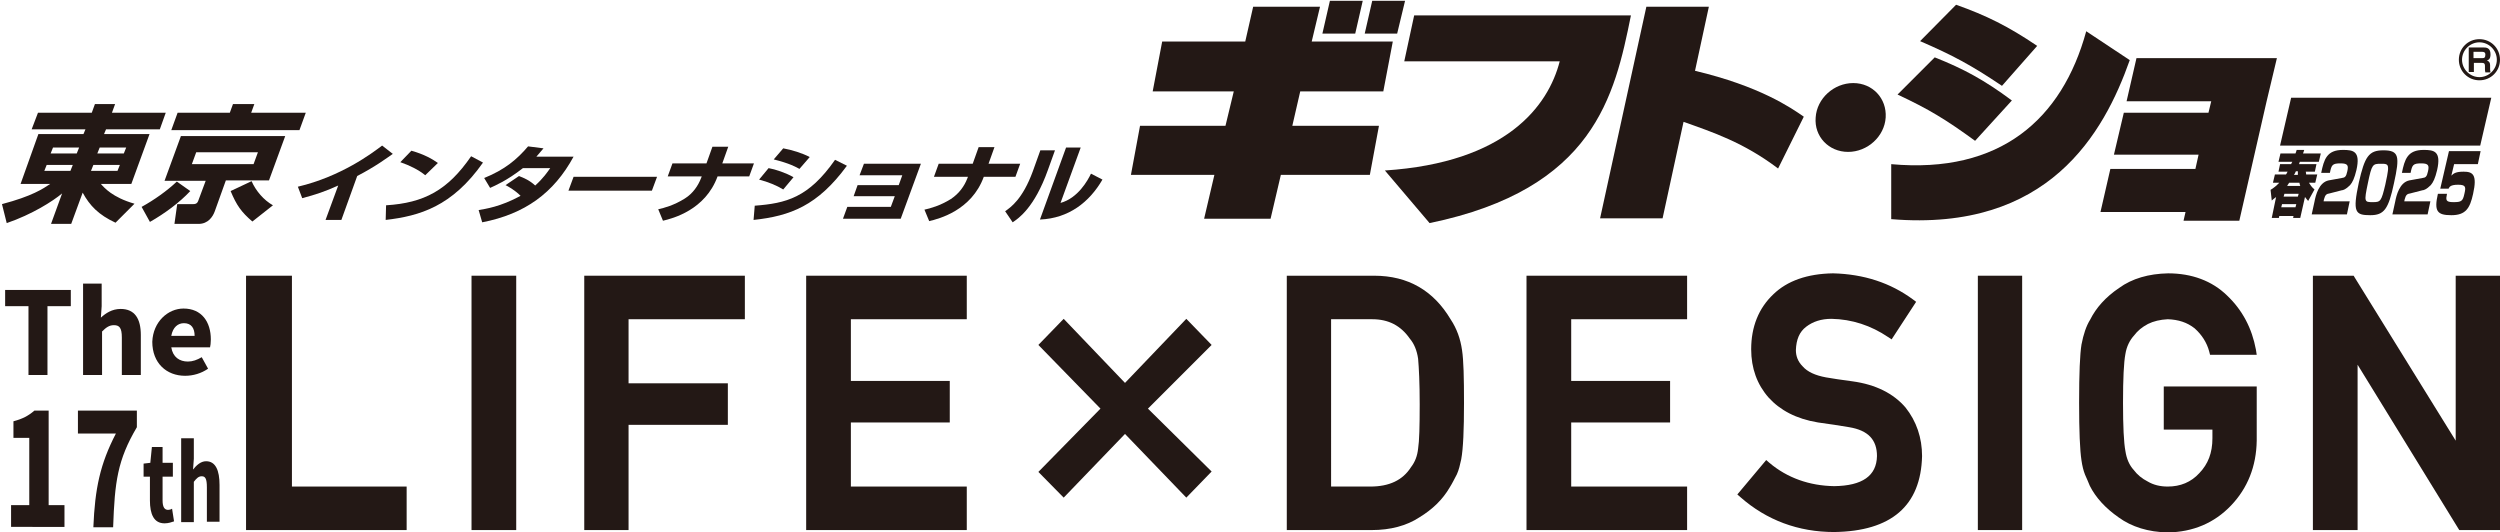
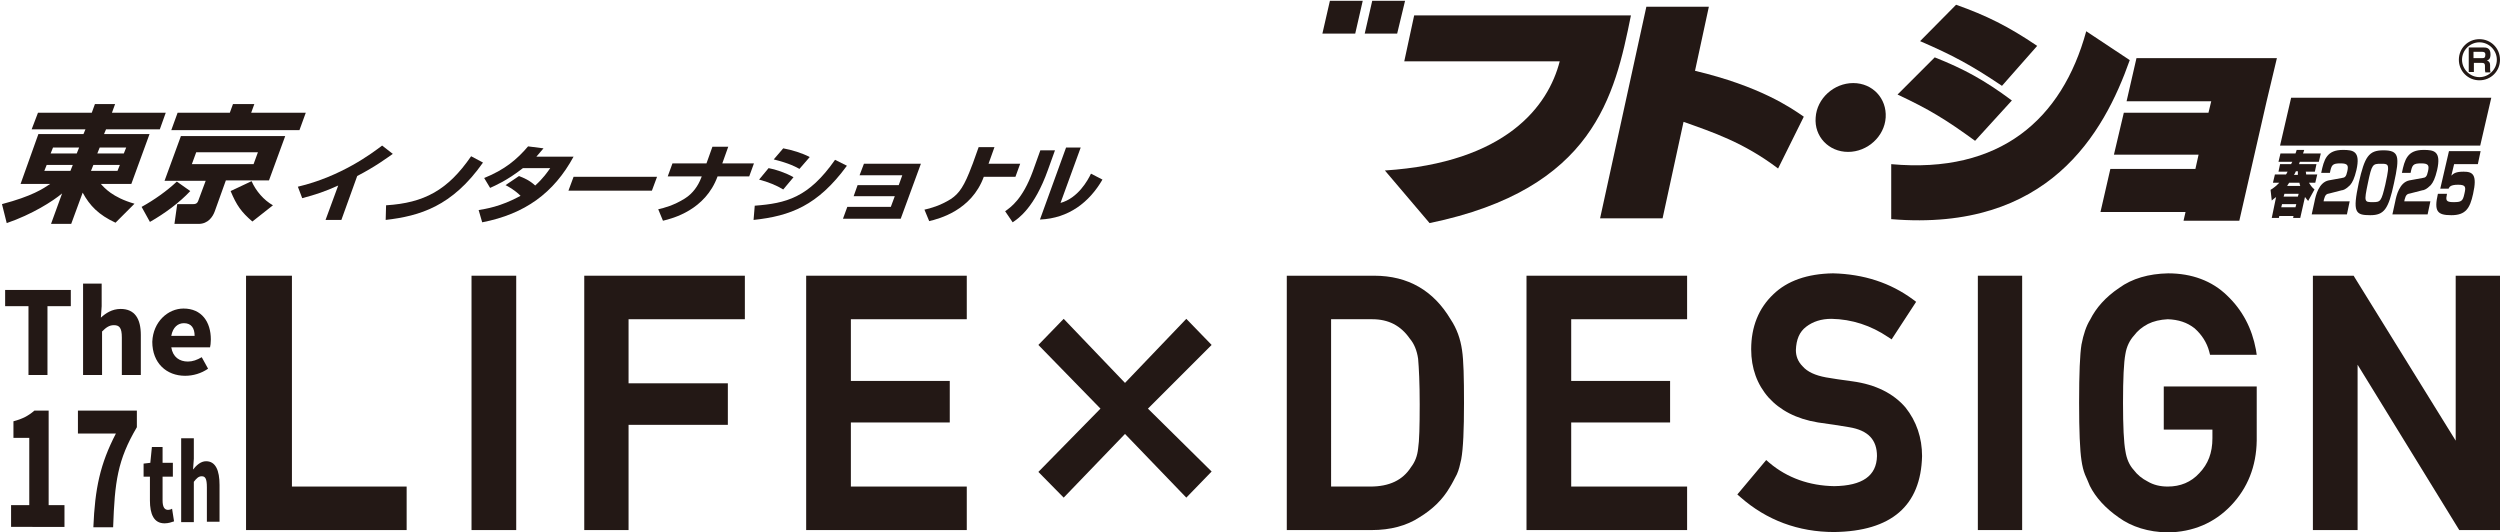
<svg xmlns="http://www.w3.org/2000/svg" version="1.1" id="レイヤー_1" x="0px" y="0px" viewBox="0 0 632 134.5" style="enable-background:new 0 0 632 134.5;" xml:space="preserve">
  <style type="text/css">
	.st0{fill:#231815;}
</style>
  <g>
    <g>
      <g>
        <polygon class="st0" points="73.8,69.7 62.2,69.7 62.2,134 102.8,134 102.8,123 73.8,123    " />
        <rect x="119.2" y="69.7" class="st0" width="11.3" height="64.3" />
        <polygon class="st0" points="147.7,134 158.9,134 158.9,107.4 184,107.4 184,96.9 158.9,96.9 158.9,80.7 188.3,80.7 188.3,69.7      147.7,69.7    " />
        <polygon class="st0" points="203.8,134 244.4,134 244.4,123 215.1,123 215.1,106.8 240.1,106.8 240.1,96.3 215.1,96.3      215.1,80.7 244.4,80.7 244.4,69.7 203.8,69.7    " />
        <polygon class="st0" points="306.3,87.2 299.9,80.6 284.4,96.8 268.9,80.6 262.5,87.2 278.2,103.3 262.5,119.3 268.9,125.8      284.4,109.7 299.9,125.8 306.3,119.2 290.2,103.3    " />
        <path class="st0" d="M366.7,80.7c-4.3-7.2-10.7-11-19.3-11h-22.1V134h21.5c4.7,0,8.8-1.1,12-3.2c3.3-2,5.9-4.5,7.7-7.6     c0.7-1.1,1.2-2.2,1.8-3.3c0.5-1.1,0.8-2.4,1.1-3.8c0.5-2.7,0.7-7.5,0.7-14.2c0-6.4-0.1-10.8-0.5-13.4     C369.2,85.7,368.3,83.1,366.7,80.7z M336.6,80.7h9.9l0.4,0c4.1,0,7.2,1.6,9.5,4.9c1.1,1.3,1.8,3,2.1,5.1c0.2,2.3,0.4,6,0.4,11.5     c0,5.6-0.1,9.3-0.4,11.2c-0.2,1.9-0.8,3.4-1.8,4.7c-2.1,3.3-5.5,4.9-10.3,4.9h-9.9V80.7z" />
        <polygon class="st0" points="385.9,134 426.5,134 426.5,123 397.2,123 397.2,106.8 422.2,106.8 422.2,96.3 397.2,96.3      397.2,80.7 426.5,80.7 426.5,69.7 385.9,69.7    " />
        <path class="st0" d="M468.3,96.4c-2.9-0.4-5.1-0.7-6.7-1c-2.7-0.5-4.7-1.4-5.9-2.8c-1.2-1.2-1.7-2.6-1.7-4.1     c0.1-2.7,0.9-4.6,2.6-5.9c1.7-1.3,3.8-2,6.4-2c5.2,0.1,10,1.7,14.3,4.6l0.9,0.6l6.2-9.5l-0.8-0.6c-5.7-4.2-12.4-6.4-20.2-6.6     c-6.5,0.1-11.6,1.9-15.1,5.3c-3.7,3.5-5.6,8.2-5.6,13.9c0,4.8,1.5,8.9,4.4,12.2c2.9,3.2,7,5.4,12.5,6.3c2.9,0.4,5.6,0.8,7.9,1.2     c4.8,0.8,7,3.2,7,7.3c-0.1,5-3.7,7.5-10.8,7.6c-6.3-0.1-11.9-2.1-16.4-5.9l-0.8-0.7l-7.3,8.7l0.8,0.7c6.6,5.8,14.6,8.8,23.7,8.8     h0h0c14.4-0.2,21.9-6.6,22.2-19.2c0-4.6-1.4-8.8-4.2-12.3C478.7,99.5,474.2,97.2,468.3,96.4z" />
        <rect x="500" y="69.7" class="st0" width="11.2" height="64.3" />
        <path class="st0" d="M547,108.6h12.3v2.2c0,3.7-1.1,6.5-3.3,8.8c-2.1,2.3-4.8,3.4-8,3.4c-1.9,0-3.6-0.4-5.1-1.3     c-1.4-0.7-2.6-1.7-3.5-2.9c-1.1-1.2-1.8-2.8-2.1-4.8c-0.4-2.1-0.6-6.2-0.6-12.2c0-6.1,0.2-10.2,0.6-12.3c0.3-1.9,1.1-3.5,2.2-4.7     c0.9-1.2,2-2.1,3.5-2.9c1.4-0.7,3.1-1.1,5-1.2c2.7,0.1,4.9,0.8,6.8,2.3c1.8,1.6,3.1,3.6,3.7,5.9l0.2,0.8h11.8l-0.2-1.3     c-1-5.4-3.4-10-7.3-13.7c-3.8-3.7-8.9-5.6-14.9-5.6c-4.9,0.1-9.1,1.3-12.4,3.7c-3.4,2.3-5.8,5-7.3,8c-1,1.6-1.7,3.7-2.2,6.3     c-0.4,2.5-0.6,7.3-0.6,14.7c0,7.2,0.2,12,0.6,14.6c0.2,1.4,0.5,2.6,0.9,3.6c0.4,0.9,0.8,1.8,1.2,2.8c1.5,3,4,5.7,7.3,8     c3.3,2.4,7.5,3.7,12.4,3.8l0,0l0,0c6.4-0.1,11.8-2.4,16-6.8c4.2-4.4,6.4-9.9,6.5-16.4V97.7H547V108.6z" />
        <polygon class="st0" points="620.8,69.7 620.8,111.4 595.3,70.2 595,69.7 584.7,69.7 584.7,134 596,134 596,92.2 621.7,134      632,134 632,69.7    " />
      </g>
    </g>
    <g>
      <path class="st0" d="M0.5,53.3" />
      <path class="st0" d="M75.3,47.2l1.1,2.9c3.4-0.9,5.8-1.7,9.1-3.2l-3.2,8.7h4l4-11.1c4.8-2.5,7.7-4.7,9-5.6l-2.7-2.1    C94.1,38.7,86.3,44.6,75.3,47.2z" />
-       <path class="st0" d="M104,38.1l-2.8,2.9c2.3,0.8,4.6,1.9,6.3,3.3l3.2-3.1C109.3,40.2,107.2,39,104,38.1z" />
      <path class="st0" d="M97.5,55.6c8.6-1,16.8-3.4,24.6-14.5l-3-1.6c-5.9,8.6-11.9,11.8-21.5,12.4L97.5,55.6z" />
      <path class="st0" d="M122.4,45l1.5,2.5c1.3-0.6,4.2-1.8,8.3-5h6.9c-0.7,1-1.8,2.6-3.8,4.4c-1.4-1.3-2.8-1.9-4.1-2.4l-3.4,2.3    c0.6,0.3,2.3,1.2,3.8,2.7c-5.1,2.8-8.9,3.3-10.6,3.6l0.9,3.1c10.8-2.1,18.1-7.4,23.1-16.6h-9.4c0.8-0.9,1.2-1.4,1.8-2.1l-3.9-0.5    C130.7,40.3,127.6,42.9,122.4,45z" />
      <polygon class="st0" points="143.7,48.2 164.8,48.2 166.1,44.7 145,44.7   " />
      <path class="st0" d="M189.4,44.6l1.2-3.3h-8l1.5-4.2h-4l-1.5,4.2h-8.6l-1.2,3.3h8.6l-0.2,0.5c-0.7,1.8-2,3.8-4.1,5.1    c-2.7,1.7-5.3,2.4-6.7,2.7l1.2,2.9c2.5-0.6,10.7-2.7,13.8-11.2H189.4z" />
      <path class="st0" d="M191.9,45.4c2.3,0.6,4.5,1.5,6.1,2.5l2.6-3.1c-1.9-1.1-4.6-2-6.3-2.3L191.9,45.4z" />
      <path class="st0" d="M190.5,55.6c9.3-1,16.2-3.6,23.6-13.7l-3-1.5c-6.7,9.6-12.4,11-20.3,11.6L190.5,55.6z" />
      <path class="st0" d="M204.7,39.7c-1.9-1-4.5-1.8-6.7-2.2l-2.4,2.8c4,1,5.6,1.9,6.5,2.4L204.7,39.7z" />
      <polygon class="st0" points="214.2,52.3 213.1,55.3 227.7,55.3 232.8,41.4 218.4,41.4 217.3,44.3 228.1,44.3 227.2,46.8     216.8,46.8 215.8,49.6 226.2,49.6 225.2,52.3   " />
-       <path class="st0" d="M240.4,50.3c-2.7,1.7-5.3,2.4-6.7,2.7l1.2,2.9c2.5-0.6,10.7-2.7,13.8-11.2h8l1.2-3.3h-8l1.5-4.2h-4l-1.5,4.2    h-8.6l-1.2,3.3h8.6l-0.2,0.5C243.8,47,242.5,48.9,240.4,50.3z" />
+       <path class="st0" d="M240.4,50.3c-2.7,1.7-5.3,2.4-6.7,2.7l1.2,2.9c2.5-0.6,10.7-2.7,13.8-11.2h8l1.2-3.3h-8l1.5-4.2h-4l-1.5,4.2    h-8.6h8.6l-0.2,0.5C243.8,47,242.5,48.9,240.4,50.3z" />
      <path class="st0" d="M268.1,51.3l5.1-14h-3.7l-6.6,18.2c7.3-0.3,12.5-4.4,15.8-10.1l-2.9-1.5C275,45.6,272.5,50.1,268.1,51.3z" />
      <path class="st0" d="M264.9,43l1.8-5H263l-1.9,5.3c-2.6,7.1-5.6,9.1-7,10.1l1.9,2.8C257.5,55.2,261.5,52.5,264.9,43z" />
      <path class="st0" d="M0.5,51.6l1.2,4.8c6.4-2.2,11.6-5.5,14-7.5l-2.8,7.7h5.1l2.9-7.9c1.8,3.3,4,5.6,8.3,7.6l4.8-4.8    c-5.6-1.6-7.7-4.1-8.5-5h7.7l4.6-12.6H26.3l0.5-1.2h13.6l1.5-4.2H28.3l0.8-2.2H24l-0.8,2.2H9.6L8,32.7h13.6l-0.5,1.2H9.7L5.2,46.5    h7.5C10.9,47.7,8.1,49.6,0.5,51.6 M17.8,43.2h-6.6l0.6-1.5h6.6L17.8,43.2z M19.4,38.8h-6.6l0.6-1.5H20L19.4,38.8z M29.7,43.2h-6.7    l0.6-1.5h6.7L29.7,43.2z M31.3,38.8h-6.7l0.6-1.5h6.7L31.3,38.8z M44.9,28.5h13.2l0.8-2.2h5.4l-0.8,2.2h13.8l-1.6,4.4H43.3    L44.9,28.5z M69,51.9L63.8,56c-2.8-2.4-4-4.1-5.5-7.7l5.3-2.5C64.7,48.3,66.7,50.6,69,51.9z M45.7,34.5l-4.1,11.2h10.4l-1.9,5.1    c-0.3,0.8-0.9,0.8-1.3,0.8h-4l-0.7,5h6.1c2.4,0,3.6-1.8,4.1-3.2l2.8-7.8H68l4.1-11.2H45.7z M64.1,41.5H48.5l1.1-3h15.6L64.1,41.5z     M37.9,56.1l-2.1-3.8c3.1-1.7,6.5-4.1,8.9-6.4l3.4,2.4C45.4,51.2,41.6,54,37.9,56.1z" />
    </g>
    <g>
      <path class="st0" d="M7.2,77.4H1.3v-4.1h16.6v4.1H12v17.4H7.2V77.4z" />
      <path class="st0" d="M20.9,71.7h4.8v5.7l-0.2,2.9c1.2-1.1,2.8-2.2,5-2.2c3.6,0,5.1,2.5,5.1,6.6v10.1h-4.8v-9.5    c0-2.4-0.6-3.1-2-3.1c-1.2,0-2,0.6-3,1.6v11h-4.8V71.7z" />
      <path class="st0" d="M46.4,78c4.6,0,6.9,3.4,6.9,7.8c0,0.9-0.1,1.6-0.2,2h-9.8c0.4,2.5,2.1,3.6,4.2,3.6c1.2,0,2.3-0.4,3.5-1.1    l1.6,2.9c-1.7,1.2-3.8,1.8-5.8,1.8c-4.7,0-8.3-3.2-8.3-8.6C38.7,81.3,42.5,78,46.4,78z M49.2,84.9c0-1.9-0.8-3.2-2.7-3.2    c-1.5,0-2.8,1-3.2,3.2H49.2z" />
    </g>
    <g>
      <path class="st0" d="M2.8,127.7h4.6v-17h-4v-4.2c2.3-0.6,3.8-1.4,5.3-2.7h3.6v23.9h4v5.5H2.8V127.7z" />
      <path class="st0" d="M29.3,109.6h-9.6v-5.8h14.9v4.2c-4.9,8.3-5.6,13.8-6,25.3h-5C24,123.5,25.3,117.3,29.3,109.6z" />
      <path class="st0" d="M37.8,120.5h-1.5v-3.3L38,117l0.4-4h2.7v4h2.6v3.5h-2.6v6c0,1.7,0.5,2.4,1.4,2.4c0.3,0,0.7-0.1,1-0.3l0.5,3.2    c-0.6,0.2-1.4,0.5-2.4,0.5c-2.7,0-3.7-2.3-3.7-5.8V120.5z" />
      <path class="st0" d="M45.8,110.8H49v5.2l-0.2,2.7c0.8-1,1.9-2.1,3.3-2.1c2.4,0,3.4,2.3,3.4,6v9.3h-3.2v-8.7c0-2.2-0.4-2.8-1.3-2.8    c-0.8,0-1.3,0.5-2,1.4V132h-3.2V110.8z" />
    </g>
    <g>
      <path class="st0" d="M432,1.7h-15.8l-11.7,53.5h15.8l5.3-24.4c7.3,2.6,15.2,5.2,23.9,11.8l6.5-13.1c-3.3-2.3-11.1-7.7-27.5-11.6    L432,1.7z" />
-       <polygon class="st0" points="349.7,23.1 352.1,10.5 331.6,10.5 333.7,1.7 316.8,1.7 314.8,10.5 293.8,10.5 291.4,23.1 311.9,23.1     309.8,31.8 288.2,31.8 285.9,44.2 307,44.2 304.4,55.3 321.2,55.3 323.8,44.2 346.3,44.2 348.6,31.8 326.7,31.8 328.7,23.1   " />
      <polygon class="st0" points="342.6,8.5 344.5,0.2 336.2,0.2 334.3,8.5   " />
      <polygon class="st0" points="345,8.5 353.2,8.5 355.2,0.2 346.9,0.2   " />
      <polygon class="st0" points="576.4,36.8 627,36.8 629.8,24.7 579.2,24.7   " />
      <path class="st0" d="M468.5,21c-4.9,0-9.2,3.9-9.5,8.7c-0.4,4.8,3.3,8.7,8.2,8.7c4.9,0,9.2-3.9,9.5-8.7    C477,24.9,473.4,21,468.5,21z" />
      <path class="st0" d="M357.5,3.9l-2.5,11.6h39.3c-2.9,11.3-13.5,25.6-44.2,27.6l11.3,13.3c41.6-8.6,46.8-32.2,50.9-52.5H357.5z" />
      <path class="st0" d="M494.5,1.2l-9.1,9.2c8.3,3.6,12.8,6,20.7,11.3l8.9-10.1C507.6,6.6,502.1,3.9,494.5,1.2z" />
      <path class="st0" d="M508.6,25.4c-7-5.2-12.2-8-19.5-10.9l-9.4,9.4c7.9,3.7,12.2,6.3,19.6,11.7L508.6,25.4z" />
      <path class="st0" d="M527.4,7.9c-6.1,22.3-21.8,36.1-49.3,33.6v13.9c39.8,3.3,53.8-21.8,60.3-40.2L527.4,7.9z" />
      <polygon class="st0" points="575.6,14.7 561.5,14.7 540.1,14.7 537.6,25.6 559,25.6 558.3,28.5 536.9,28.5 534.4,39.1 555.8,39.1     555,42.7 533.5,42.7 531,53.6 552.5,53.6 552,55.8 566.1,55.8 573,25.6   " />
      <path class="st0" d="M629.5,16.5c0-0.6-0.2-1-0.8-1.2c0.9-0.3,0.9-1.1,0.9-1.6c0-1.7-1.2-1.7-1.8-1.7h-3.7v6.2h1.3v-2.3h2    c0.4,0,0.8,0,0.8,0.8v0.6c0,0.3,0,0.7,0.1,1h1.3c-0.1-0.4-0.1-0.8-0.1-1.2V16.5z M627.5,14.7h-2.2v-1.6h2.2c0.4,0,0.8,0.1,0.8,0.7    C628.3,14.6,628,14.7,627.5,14.7z" />
      <path class="st0" d="M626.8,9.9c-2.9,0-5.2,2.3-5.2,5.2c0,2.9,2.3,5.2,5.2,5.2c2.9,0,5.2-2.3,5.2-5.2    C632,12.2,629.7,9.9,626.8,9.9z M626.8,19.5c-2.4,0-4.4-2-4.4-4.4c0-2.4,2-4.4,4.4-4.4c2.4,0,4.4,2,4.4,4.4    C631.2,17.5,629.2,19.5,626.8,19.5z" />
    </g>
    <g>
      <path class="st0" d="M583.5,50.8c-0.2-0.2-0.4-0.5-0.8-1l-1.2,5.3h-1.8l0.1-0.5h-3.6l-0.1,0.5h-1.8l1.1-5.3    c-0.5,0.4-0.8,0.6-1.1,0.9L574,48c0.4-0.3,1.2-0.7,2.2-1.8h-1.6l0.5-2.1h2.8c0.1-0.1,0.2-0.3,0.4-0.7h-2.3l0.4-1.9h2.8    c0-0.1,0.1-0.2,0.3-0.6H576l0.5-2.1h3.8c0.1-0.3,0.2-0.5,0.3-0.9h1.9c-0.1,0.3-0.1,0.4-0.3,0.9h4.5l-0.5,2.1h-4.8    c-0.1,0.2-0.1,0.3-0.2,0.6h4.4l-0.4,1.9h-2.3c0,0.2,0.1,0.3,0.1,0.7h2.8l-0.5,2.1h-1.6c0.3,0.5,0.7,1.1,1.4,1.7L583.5,50.8z     M576.9,51.6l-0.2,0.8h3.6l0.2-0.8H576.9z M577.5,49l-0.2,0.7h3.6l0.2-0.7H577.5z M578.7,46.2c-0.3,0.5-0.5,0.7-0.5,0.8h3.3    c-0.1-0.4-0.2-0.6-0.2-0.8H578.7z M580.4,43.3c-0.2,0.4-0.3,0.7-0.5,0.9h1c0-0.4,0-0.6,0-0.9H580.4z" />
      <path class="st0" d="M588.9,48.9c-0.7,0.1-1.1,0.3-1.4,1.5l-0.1,0.5h6.6l-0.7,3.3h-8.9l0.7-3.2c0.3-1.6,1.1-4.9,3.6-5.4l3.3-0.6    c0.8-0.1,1.1-0.3,1.4-1.7c0.3-1.4,0.2-2-1.7-2c-2.1,0-2.3,0.4-2.7,2.4h-2.2c0.7-3.4,1.4-5.8,5.5-5.8c2.6,0,4.5,0.3,3.4,5.1    c-0.5,2.1-1,3.1-1.6,3.8c-1.1,1.1-1.8,1.3-2.1,1.3L588.9,48.9z" />
      <path class="st0" d="M602.5,38c4,0,4.2,1.5,2.7,8.3c-1.4,6.6-2.5,8.1-6,8.1c-3.8,0-4.5-0.7-2.9-8.2C597.8,39.6,598.8,38,602.5,38z     M598.6,46.3c-1,4.8-0.9,4.8,1.3,4.8c1.9,0,2.1-0.2,3.1-4.4c0.2-0.9,0.8-3.6,0.7-4.3c0-1-0.7-1-1.8-1    C599.8,41.4,599.6,41.5,598.6,46.3z" />
      <path class="st0" d="M609.3,48.9c-0.7,0.1-1.1,0.3-1.4,1.5l-0.1,0.5h6.6l-0.7,3.3h-8.9l0.7-3.2c0.3-1.6,1.1-4.9,3.6-5.4l3.3-0.6    c0.8-0.1,1.1-0.3,1.4-1.7c0.3-1.4,0.2-2-1.7-2c-2.1,0-2.3,0.4-2.7,2.4h-2.2c0.7-3.4,1.4-5.8,5.5-5.8c2.6,0,4.5,0.3,3.4,5.1    c-0.5,2.1-1,3.1-1.6,3.8c-1.1,1.1-1.8,1.3-2.1,1.3L609.3,48.9z" />
      <path class="st0" d="M627.1,38.2l-0.7,3.3h-6l-0.7,2.9c0.6-0.6,1.2-1,3.1-1c2.3,0,3.5,0.7,2.4,5.6c-0.8,3.7-1.9,5.4-5.5,5.4    c-3.6,0-4.4-1-3.4-5.4h2.3c-0.3,1.5-0.4,2.1,1.6,2.1c2,0,2.4-0.2,2.8-2.1c0.4-1.7,0.4-2.3-1.6-2.3c-2,0-2.2,0.6-2.4,1h-2.1    l2.2-9.5H627.1z" />
    </g>
  </g>
</svg>